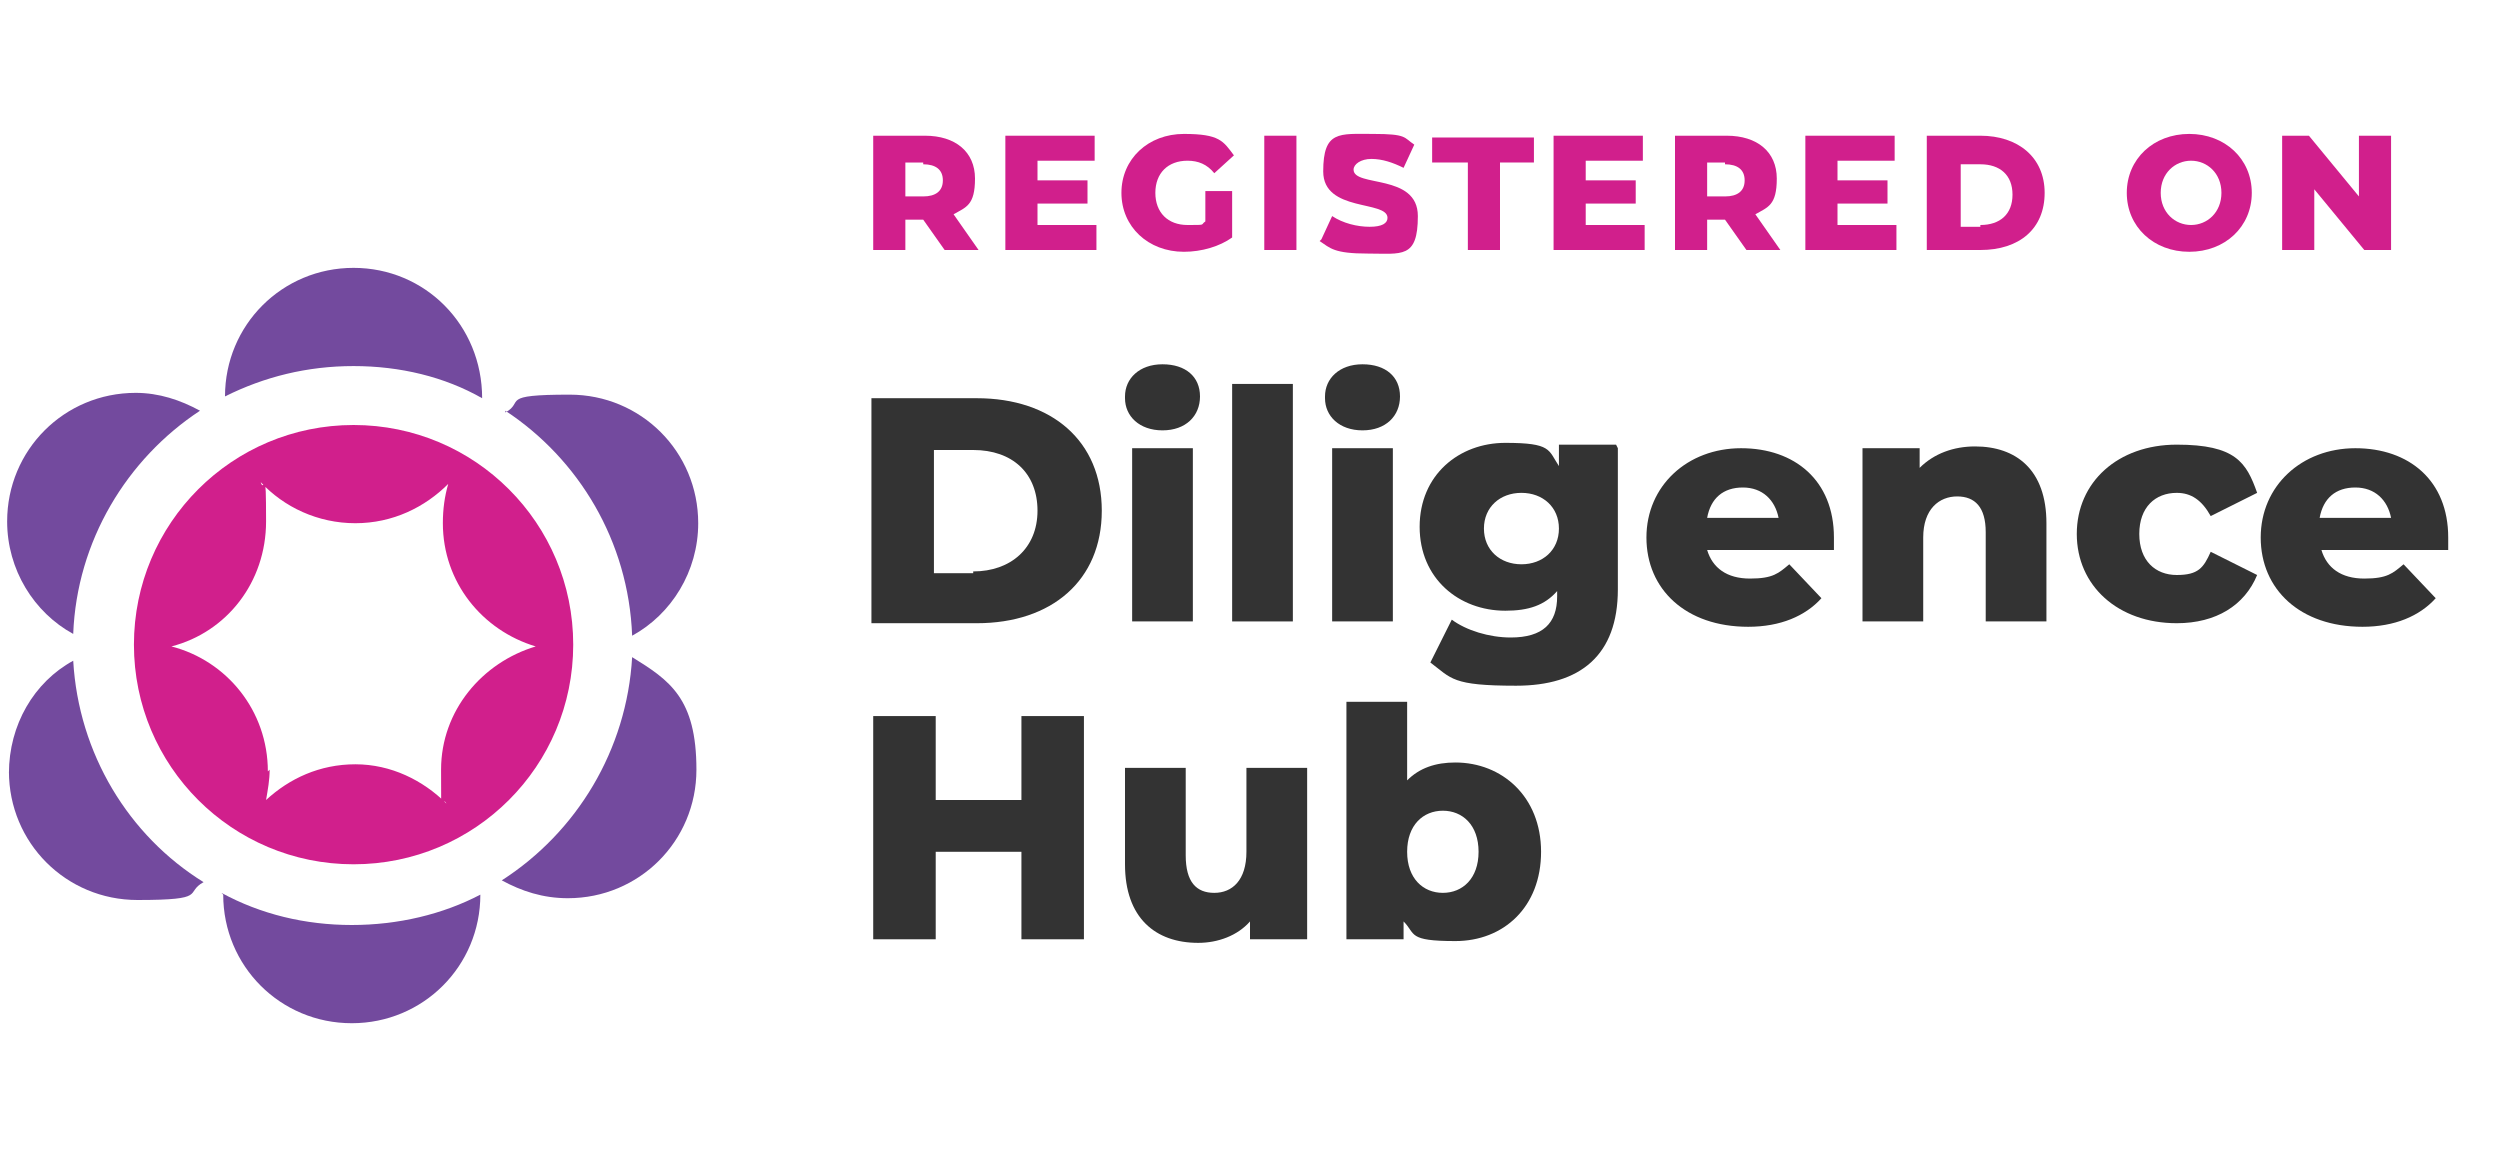
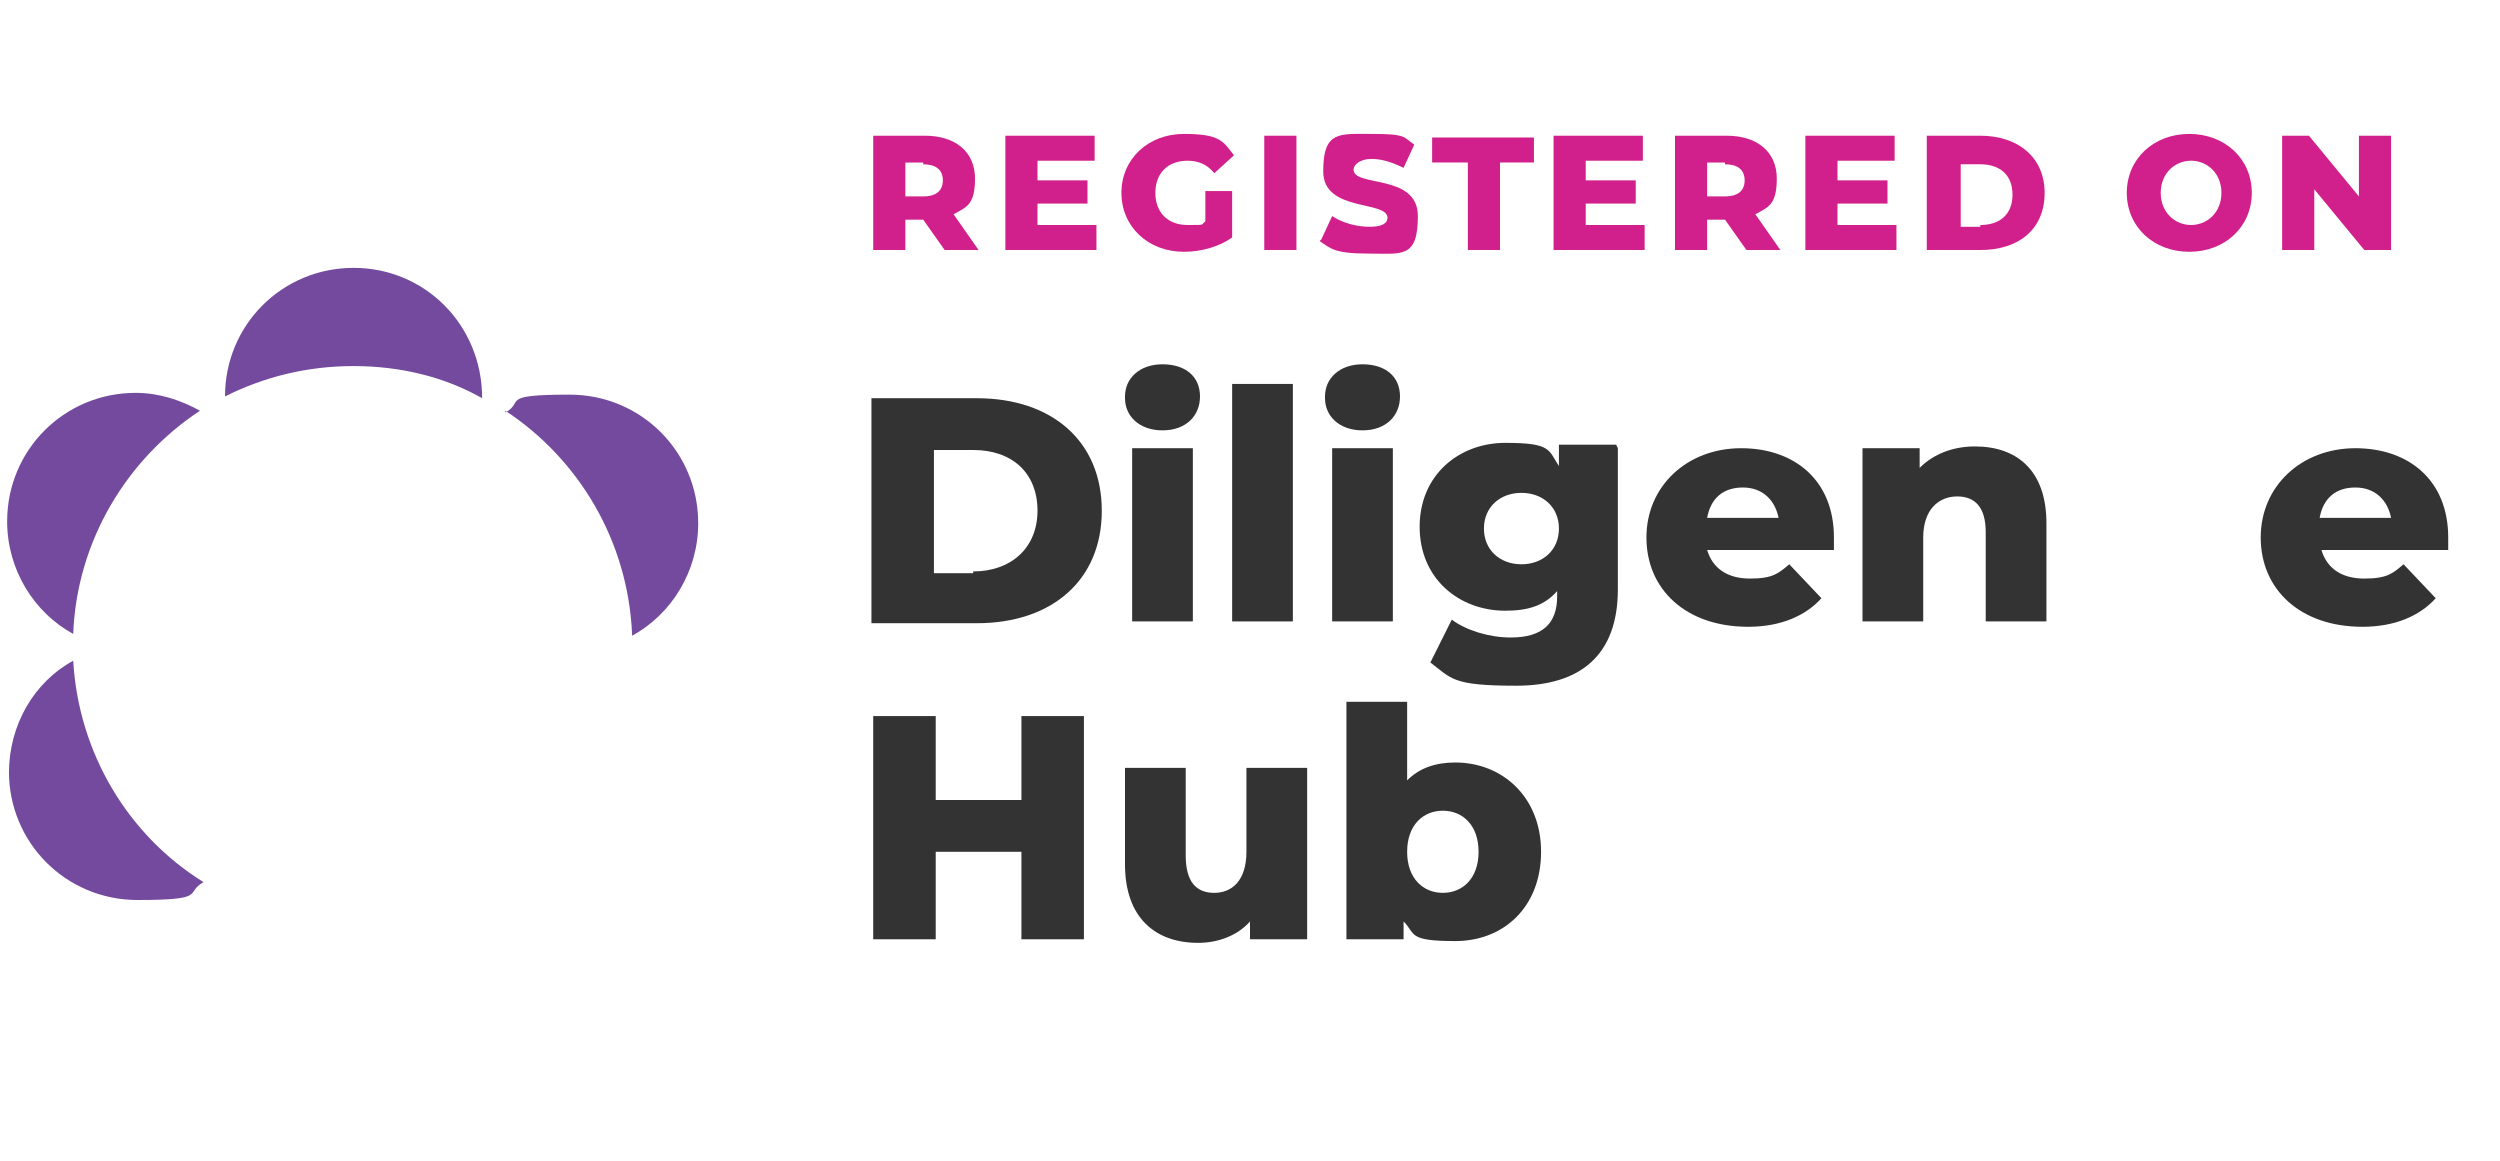
<svg xmlns="http://www.w3.org/2000/svg" id="Layer_1" version="1.1" viewBox="0 0 140 65">
  <defs>
    <style>
      .st0 {
        fill: none;
      }

      .st1 {
        isolation: isolate;
      }

      .st2 {
        fill: #d11f8c;
      }

      .st3 {
        clip-path: url(#clippath-1);
      }

      .st4 {
        clip-path: url(#clippath-3);
      }

      .st5 {
        clip-path: url(#clippath-4);
      }

      .st6 {
        clip-path: url(#clippath-2);
      }

      .st7 {
        clip-path: url(#clippath-6);
      }

      .st8 {
        clip-path: url(#clippath-5);
      }

      .st9 {
        fill: #734a9e;
      }

      .st10 {
        fill: #333;
      }

      .st11 {
        clip-path: url(#clippath);
      }
    </style>
    <clipPath id="clippath">
      <path class="st0" d="M28.1,49.3c1.1.6,2.3,1,3.7,1,4,0,7.2-3.2,7.2-7.2s-1.5-5-3.6-6.3c-.3,5.2-3.1,9.8-7.3,12.5Z" />
    </clipPath>
    <clipPath id="clippath-1">
-       <path class="st0" d="M12.5,50.1c0,4,3.2,7.2,7.2,7.2s7.2-3.2,7.2-7.2,0,0,0,0c-2.1,1.1-4.6,1.7-7.2,1.7s-5.1-.6-7.3-1.8h0c0,0,0,0,0,0Z" />
-     </clipPath>
+       </clipPath>
    <clipPath id="clippath-2">
      <path class="st0" d="M7.5,36.1c0,6.8,5.5,12.3,12.3,12.3s12.3-5.5,12.3-12.3-5.5-12.3-12.3-12.3-12.3,5.5-12.3,12.3ZM15,43.2c0-3.4-2.3-6.2-5.4-7,3.1-.8,5.3-3.6,5.3-7s-.1-1.5-.3-2.2c1.3,1.4,3.2,2.3,5.3,2.3s3.9-.9,5.2-2.2c-.2.7-.3,1.4-.3,2.2,0,3.3,2.2,6,5.2,6.9-3,.9-5.3,3.6-5.3,6.9s0,1.3.3,1.9c-1.3-1.3-3.1-2.2-5.1-2.2s-3.7.8-5,2c.1-.6.2-1.1.2-1.7h-.1Z" />
    </clipPath>
    <clipPath id="clippath-3">
      <path class="st0" d="M28.3,23c4.1,2.7,6.9,7.3,7.1,12.6,2.2-1.2,3.7-3.6,3.7-6.3,0-4-3.2-7.2-7.2-7.2s-2.5.4-3.6,1h0Z" />
    </clipPath>
    <clipPath id="clippath-4">
      <path class="st0" d="M12.6,22.2h0c2.2-1.1,4.6-1.7,7.2-1.7s5.1.6,7.2,1.8h0c0-4.1-3.2-7.3-7.2-7.3s-7.2,3.2-7.2,7.2Z" />
    </clipPath>
    <clipPath id="clippath-5">
      <path class="st0" d="M.5,43.2c0,4,3.2,7.2,7.2,7.2s2.6-.4,3.7-1c-4.2-2.6-7-7.2-7.3-12.4-2.2,1.2-3.6,3.6-3.6,6.3h0Z" />
    </clipPath>
    <clipPath id="clippath-6">
      <path class="st0" d="M.4,29.2c0,2.7,1.5,5.1,3.7,6.3.2-5.2,3-9.8,7.1-12.5-1.1-.6-2.3-1-3.6-1-4,0-7.2,3.2-7.2,7.2Z" />
    </clipPath>
  </defs>
  <g>
    <g>
      <g class="st11">
-         <path class="st9" d="M28.1,49.3c1.1.6,2.3,1,3.7,1,4,0,7.2-3.2,7.2-7.2s-1.5-5-3.6-6.3c-.3,5.2-3.1,9.8-7.3,12.5" />
-       </g>
+         </g>
      <g class="st3">
-         <path class="st9" d="M12.5,50.1c0,4,3.2,7.2,7.2,7.2s7.2-3.2,7.2-7.2,0,0,0,0c-2.1,1.1-4.6,1.7-7.2,1.7s-5.1-.6-7.3-1.8h0" />
-       </g>
+         </g>
      <g class="st6">
-         <path class="st2" d="M7.5,36.1c0,6.8,5.5,12.3,12.3,12.3s12.3-5.5,12.3-12.3-5.5-12.3-12.3-12.3-12.3,5.5-12.3,12.3ZM15,43.2c0-3.4-2.3-6.2-5.4-7,3.1-.8,5.3-3.6,5.3-7s-.1-1.5-.3-2.2c1.3,1.4,3.2,2.3,5.3,2.3s3.9-.9,5.2-2.2c-.2.7-.3,1.4-.3,2.2,0,3.3,2.2,6,5.2,6.9-3,.9-5.3,3.6-5.3,6.9s0,1.3.3,1.9c-1.3-1.3-3.1-2.2-5.1-2.2s-3.7.8-5,2c.1-.6.2-1.1.2-1.7" />
-       </g>
+         </g>
      <g class="st4">
        <path class="st9" d="M28.3,23c4.1,2.7,6.9,7.3,7.1,12.6,2.2-1.2,3.7-3.6,3.7-6.3,0-4-3.2-7.2-7.2-7.2s-2.5.4-3.6,1" />
      </g>
      <g class="st5">
        <path class="st9" d="M12.6,22.2h0c2.2-1.1,4.6-1.7,7.2-1.7s5.1.6,7.2,1.8h0c0-4.1-3.2-7.3-7.2-7.3s-7.2,3.2-7.2,7.2" />
      </g>
      <g class="st8">
        <path class="st9" d="M.5,43.2c0,4,3.2,7.2,7.2,7.2s2.6-.4,3.7-1c-4.2-2.6-7-7.2-7.3-12.4-2.2,1.2-3.6,3.6-3.6,6.3" />
      </g>
      <g class="st7">
        <path class="st9" d="M.4,29.2c0,2.7,1.5,5.1,3.7,6.3.2-5.2,3-9.8,7.1-12.5-1.1-.6-2.3-1-3.6-1-4,0-7.2,3.2-7.2,7.2" />
      </g>
    </g>
    <g>
      <g class="st1">
        <g class="st1">
          <g class="st1">
            <path class="st10" d="M48.8,22.3h5.9c4.2,0,7,2.4,7,6.3s-2.8,6.3-7,6.3h-5.9v-12.5ZM54.5,32c2.1,0,3.6-1.3,3.6-3.4s-1.4-3.4-3.6-3.4h-2.2v6.9h2.2Z" />
            <path class="st10" d="M63,22.2c0-1,.8-1.8,2.1-1.8s2.1.7,2.1,1.8-.8,1.9-2.1,1.9-2.1-.8-2.1-1.8ZM63.4,25.1h3.4v9.7h-3.4v-9.7Z" />
            <path class="st10" d="M69,21.5h3.4v13.3h-3.4v-13.3Z" />
            <path class="st10" d="M74.2,22.2c0-1,.8-1.8,2.1-1.8s2.1.7,2.1,1.8-.8,1.9-2.1,1.9-2.1-.8-2.1-1.8ZM74.6,25.1h3.4v9.7h-3.4v-9.7Z" />
            <path class="st10" d="M90.6,25.1v7.9c0,3.7-2.1,5.4-5.7,5.4s-3.6-.4-4.8-1.3l1.2-2.4c.8.6,2.1,1,3.3,1,1.8,0,2.6-.8,2.6-2.3v-.3c-.7.8-1.6,1.1-2.9,1.1-2.6,0-4.8-1.8-4.8-4.7s2.2-4.7,4.8-4.7,2.4.4,3,1.3v-1.2h3.2ZM87.3,29.6c0-1.2-.9-2-2.1-2s-2.1.8-2.1,2,.9,2,2.1,2,2.1-.8,2.1-2Z" />
            <path class="st10" d="M102.7,30.8h-7.1c.3,1,1.1,1.6,2.4,1.6s1.6-.3,2.2-.8l1.8,1.9c-.9,1-2.3,1.6-4.1,1.6-3.5,0-5.7-2.1-5.7-5s2.3-5,5.3-5,5.2,1.8,5.2,5,0,.6,0,.8ZM95.6,29h4c-.2-1-.9-1.7-2-1.7s-1.8.6-2,1.7Z" />
            <path class="st10" d="M114.6,29.3v5.5h-3.4v-5c0-1.4-.6-2-1.6-2s-1.9.7-1.9,2.3v4.7h-3.4v-9.7h3.2v1.1c.8-.8,1.9-1.2,3.1-1.2,2.3,0,4,1.3,4,4.3Z" />
-             <path class="st10" d="M116.3,29.9c0-2.9,2.3-5,5.6-5s3.9,1,4.5,2.7l-2.6,1.3c-.5-.9-1.1-1.3-1.9-1.3-1.2,0-2.1.8-2.1,2.3s.9,2.3,2.1,2.3,1.5-.4,1.9-1.3l2.6,1.3c-.7,1.7-2.3,2.7-4.5,2.7-3.3,0-5.6-2.1-5.6-5Z" />
          </g>
        </g>
        <g class="st1">
          <g class="st1">
            <path class="st10" d="M137.1,30.8h-7.1c.3,1,1.1,1.6,2.4,1.6s1.6-.3,2.2-.8l1.8,1.9c-.9,1-2.3,1.6-4.1,1.6-3.5,0-5.7-2.1-5.7-5s2.3-5,5.3-5,5.2,1.8,5.2,5,0,.6,0,.8ZM129.9,29h4c-.2-1-.9-1.7-2-1.7s-1.8.6-2,1.7Z" />
          </g>
        </g>
      </g>
      <g class="st1">
        <g class="st1">
          <path class="st10" d="M60.7,40.1v12.5h-3.5v-4.9h-4.8v4.9h-3.5v-12.5h3.5v4.7h4.8v-4.7h3.5Z" />
          <path class="st10" d="M73.2,42.9v9.7h-3.2v-1c-.7.8-1.8,1.2-2.9,1.2-2.4,0-4.1-1.4-4.1-4.4v-5.4h3.4v4.9c0,1.5.6,2.1,1.6,2.1s1.8-.7,1.8-2.3v-4.7h3.4Z" />
          <path class="st10" d="M86.3,47.7c0,3.1-2.1,5-4.8,5s-2.2-.4-2.9-1.1v1h-3.2v-13.3h3.4v4.4c.7-.7,1.6-1,2.7-1,2.6,0,4.8,1.9,4.8,5ZM82.8,47.7c0-1.5-.9-2.3-2-2.3s-2,.8-2,2.3.9,2.3,2,2.3,2-.8,2-2.3Z" />
        </g>
      </g>
    </g>
  </g>
  <g class="st1">
    <g class="st1">
      <g class="st1">
        <path class="st2" d="M51.7,12.3h-1v1.7h-1.8v-6.4h2.9c1.7,0,2.8.9,2.8,2.4s-.5,1.6-1.2,2l1.4,2h-1.9l-1.2-1.7ZM51.7,9.1h-1v1.9h1c.7,0,1.1-.3,1.1-.9s-.4-.9-1.1-.9Z" />
      </g>
    </g>
    <g class="st1">
      <g class="st1">
        <path class="st2" d="M61.4,12.6v1.4h-5.1v-6.4h5v1.4h-3.2v1.1h2.8v1.3h-2.8v1.2h3.3Z" />
      </g>
    </g>
    <g class="st1">
      <g class="st1">
        <path class="st2" d="M67.4,10.7h1.6v2.6c-.7.5-1.7.8-2.7.8-2,0-3.5-1.4-3.5-3.3s1.5-3.3,3.5-3.3,2.2.4,2.8,1.2l-1.1,1c-.4-.5-.9-.7-1.5-.7-1.1,0-1.8.7-1.8,1.8s.7,1.8,1.8,1.8.7,0,1-.2v-1.7Z" />
      </g>
    </g>
    <g class="st1">
      <g class="st1">
        <path class="st2" d="M70.8,7.6h1.8v6.4h-1.8v-6.4Z" />
      </g>
    </g>
    <g class="st1">
      <g class="st1">
        <path class="st2" d="M74,13.4l.6-1.3c.6.4,1.4.6,2.1.6s1-.2,1-.5c0-1-3.6-.3-3.6-2.6s.9-2.1,2.8-2.1,1.7.2,2.3.6l-.6,1.3c-.6-.3-1.2-.5-1.8-.5s-1,.3-1,.6c0,1,3.6.2,3.6,2.6s-.9,2.1-2.8,2.1-2.1-.3-2.7-.7Z" />
      </g>
    </g>
    <g class="st1">
      <g class="st1">
        <path class="st2" d="M82.2,9.1h-2v-1.4h5.7v1.4h-1.9v4.9h-1.8v-4.9Z" />
      </g>
    </g>
    <g class="st1">
      <g class="st1">
        <path class="st2" d="M92.1,12.6v1.4h-5.1v-6.4h5v1.4h-3.2v1.1h2.8v1.3h-2.8v1.2h3.3Z" />
      </g>
    </g>
    <g class="st1">
      <g class="st1">
        <path class="st2" d="M96.6,12.3h-1v1.7h-1.8v-6.4h2.9c1.7,0,2.8.9,2.8,2.4s-.5,1.6-1.2,2l1.4,2h-1.9l-1.2-1.7ZM96.6,9.1h-1v1.9h1c.7,0,1.1-.3,1.1-.9s-.4-.9-1.1-.9Z" />
      </g>
    </g>
    <g class="st1">
      <g class="st1">
        <path class="st2" d="M106.2,12.6v1.4h-5.1v-6.4h5v1.4h-3.2v1.1h2.8v1.3h-2.8v1.2h3.3Z" />
      </g>
    </g>
    <g class="st1">
      <g class="st1">
        <path class="st2" d="M107.9,7.6h3c2.1,0,3.6,1.2,3.6,3.2s-1.4,3.2-3.6,3.2h-3v-6.4ZM110.9,12.6c1.1,0,1.8-.6,1.8-1.7s-.7-1.7-1.8-1.7h-1.1v3.5h1.1Z" />
      </g>
    </g>
    <g class="st1">
      <g class="st1">
        <path class="st2" d="M119.1,10.8c0-1.9,1.5-3.3,3.5-3.3s3.5,1.4,3.5,3.3-1.5,3.3-3.5,3.3-3.5-1.4-3.5-3.3ZM124.4,10.8c0-1.1-.8-1.8-1.7-1.8s-1.7.7-1.7,1.8.8,1.8,1.7,1.8,1.7-.7,1.7-1.8Z" />
      </g>
    </g>
    <g class="st1">
      <g class="st1">
        <path class="st2" d="M133.9,7.6v6.4h-1.5l-2.8-3.4v3.4h-1.8v-6.4h1.5l2.8,3.4v-3.4h1.8Z" />
      </g>
    </g>
  </g>
</svg>